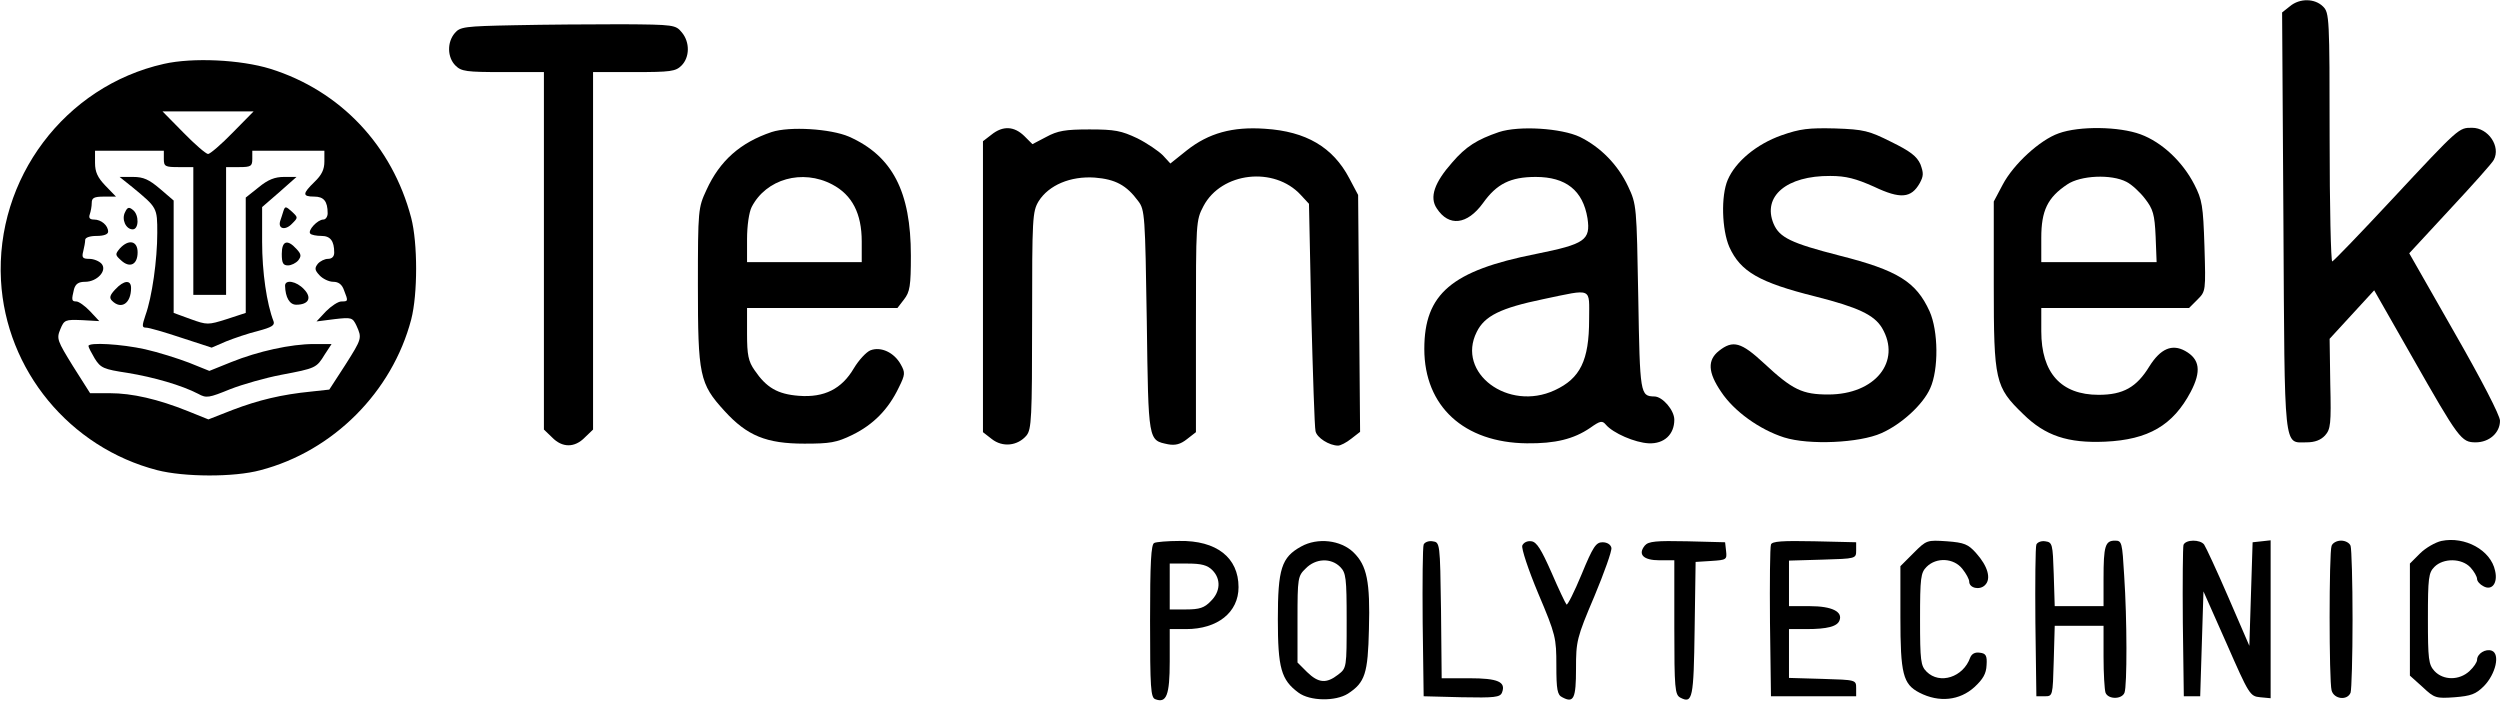
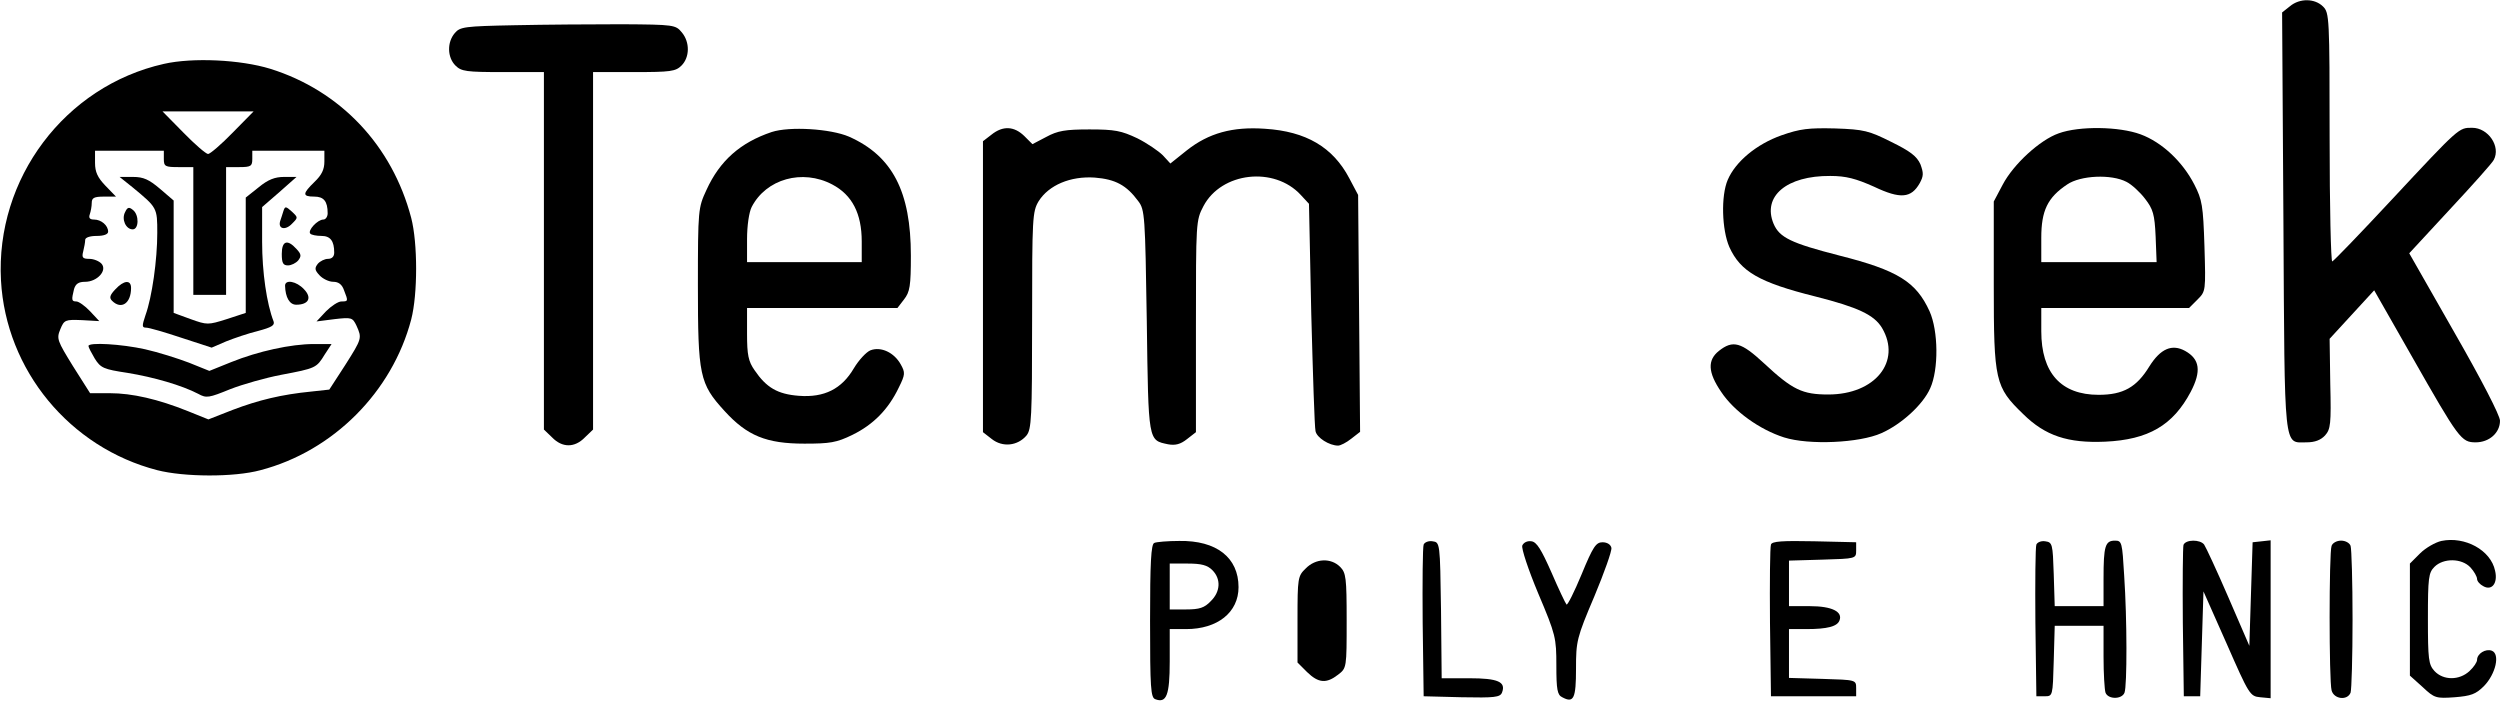
<svg xmlns="http://www.w3.org/2000/svg" height="214pt" preserveAspectRatio="xMidYMid meet" viewBox="0 0 763 214" width="763pt">
  <g transform="matrix(.1 0 0 -.1 0 214)">
    <path d="m6989 2121-24-19 4-639c4-710 0-673 71-673 25 0 43 7 56 21 17 19 19 35 16 158l-2 137 68 74 68 74 114-200c145-255 152-264 196-264 41 0 74 29 74 66 0 16-57 126-139 269l-138 242 124 134c68 73 129 141 134 151 22 41-17 98-66 98-41 0-38 3-246-220-95-102-176-186-181-188-4-2-8 168-8 377 0 368-1 382-20 401-25 25-71 26-101 1z" />
    <path d="m1570 2063c-153-3-166-5-182-24-24-28-23-74 2-99 18-18 33-20 145-20h125v-545-546l25-24c31-32 69-32 100 0l25 24v546 545h125c112 0 127 2 145 20 25 25 26 71 1 101-19 23-23 24-183 25-89 0-237-1-328-3z" />
    <path d="m500 1945c-302-68-514-350-497-661 15-274 210-510 477-579 82-21 234-22 315 0 222 58 402 239 460 460 20 77 20 233 0 310-58 221-216 388-430 455-91 28-237 35-325 15zm210-210c-35-36-69-65-75-65s-40 29-75 65l-64 65h139 139zm-210-80c0-23 4-25 45-25h45v-195-195h50 50v195 195h40c36 0 40 3 40 25v25h110 110v-33c0-24-8-41-30-62-37-36-38-45-1-45 29 0 41-14 41-51 0-10-6-19-13-19-18 0-49-34-40-43 3-4 19-7 34-7 27 0 39-15 39-51 0-12-7-19-19-19-10 0-24-7-31-15-10-13-10-19 5-35 10-11 29-20 42-20 16 0 27-8 33-26 13-33 13-34-8-34-10 0-31-14-47-30l-29-31 55 7c52 6 55 5 67-20 17-38 17-39-35-121l-48-74-55-6c-91-9-161-26-240-56l-74-29-62 25c-92 37-171 55-239 55h-60l-52 82c-48 78-51 84-39 113s15 30 66 28l53-3-28 30c-16 17-35 30-42 30-15 0-15 5-7 38 5 16 14 22 34 22 36 0 68 34 50 55-7 8-24 15-37 15-21 0-24 4-19 23 3 12 6 28 6 35s14 12 35 12c22 0 35 5 35 13 0 19-21 37-43 37-13 0-17 5-13 16 3 9 6 24 6 35 0 15 7 19 37 19h37l-32 33c-24 25-32 42-32 70v37h105 105z" />
    <path d="m405 1568c75-62 75-62 75-139 0-82-16-196-36-251-11-33-11-38 2-38 9 0 57-14 108-31l92-30 44 19c25 10 69 25 98 32 41 11 51 17 47 29-21 54-35 150-35 243v106l53 46 52 46h-38c-28 0-49-8-78-32l-39-31v-176-176l-58-19c-57-18-60-18-110 0l-52 19v172 171l-42 36c-33 28-50 36-82 36h-41z" />
    <path d="m382 1493c-12-22 2-53 23-53 19 0 20 44 1 59-12 10-17 9-24-6z" />
    <path d="m865 1496c-3-9-7-23-10-31-7-24 16-29 36-8 19 19 19 19 0 37-19 17-21 17-26 2z" />
-     <path d="m366 1382c-15-18-15-20 4-37 26-24 50-13 50 25 0 35-27 41-54 12z" />
    <path d="m860 1365c0-28 4-35 19-35 10 0 24 7 31 15 10 13 10 19-5 35-28 31-45 25-45-15z" />
    <path d="m352 1257c-17-18-19-26-10-35 28-28 58-8 58 39 0 26-22 24-48-4z" />
    <path d="m870 1268c1-36 14-58 34-58 38 0 49 21 24 47-23 25-58 31-58 11z" />
    <path d="m270 1084c0-4 9-21 19-38 18-29 27-33 100-44 80-13 166-38 216-64 25-14 33-12 97 14 38 15 109 35 156 44 106 20 108 21 133 62l21 32h-54c-70 0-170-22-252-55l-67-27-62 25c-34 13-94 32-134 41-72 16-173 22-173 10z" />
    <path d="m2355 1737c-95-32-158-87-199-177-25-54-26-59-26-291 0-275 5-300 81-383 69-76 128-100 244-100 78 0 98 3 147 27 63 31 109 77 141 144 20 40 20 46 6 71-20 36-60 55-92 43-13-5-36-30-51-55-37-63-90-90-168-84-65 5-99 25-135 78-19 27-23 47-23 111v79h229 230l20 26c18 23 21 41 21 134 0 195-56 304-189 363-56 24-181 32-236 14zm185-160c61-32 90-89 90-174v-63h-175-175v70c0 41 6 82 14 98 44 86 155 117 246 69z" />
    <path d="m3026 1729-26-20v-444-444l27-21c33-26 79-21 106 11 15 19 17 52 17 351 0 315 1 332 20 364 31 49 97 77 171 72 63-5 97-23 133-72 20-26 21-44 26-366 5-371 4-363 65-376 22-4 38 0 58 16l27 21v323c0 319 0 323 23 367 55 104 216 122 297 34l25-27 7-336c5-185 10-346 13-358 4-20 42-44 69-44 7 0 25 9 40 21l27 21-3 362-3 361-27 51c-50 95-132 143-257 151-99 7-172-13-239-66l-50-40-23 25c-13 13-48 37-78 52-49 23-68 27-146 27-74 0-97-4-132-23l-42-22-25 25c-31 30-65 32-100 4z" />
-     <path d="m4575 1737c-67-23-101-44-143-93-54-61-70-106-47-140 37-57 93-50 141 16 42 59 84 80 161 80 92 0 144-41 158-126 10-67-8-79-157-109-258-51-341-122-341-290 0-175 121-286 313-288 87-1 143 13 193 47 31 22 37 23 48 10 22-26 89-55 131-57 47-2 78 27 78 72 0 29-36 71-61 71-43 1-44 6-49 302-5 279-5 284-31 339-31 66-84 120-147 151-57 27-186 35-247 15zm275-572c0-125-27-180-105-216-142-66-301 53-238 178 24 49 73 73 203 100 153 32 140 37 140-62z" />
    <path d="m5437 1727c-76-27-140-80-164-136-21-49-18-152 5-205 34-75 91-108 263-151 130-33 179-56 203-96 60-102-21-203-164-203-79 0-109 14-196 95-70 65-95 72-138 38-35-28-34-65 7-125 39-59 117-115 192-139 76-24 230-17 297 13 61 27 127 87 149 137 26 57 25 175-2 235-41 90-97 125-275 170-148 38-183 55-201 97-35 84 40 147 173 146 48 0 78-8 134-33 80-38 113-35 139 11 12 22 12 31 2 58-11 24-30 39-89 68-68 34-83 38-171 41-81 2-107-1-164-21z" />
    <path d="m6283 1733c-57-20-138-94-171-157l-27-51v-255c0-293 4-311 90-394 67-66 136-89 250-84 132 6 207 50 261 152 33 63 28 100-17 125-40 22-75 7-109-47-39-64-80-87-155-87-115 0-175 67-175 194v71h225 226l26 26c25 25 25 26 21 162-4 125-7 142-31 189-36 70-99 129-164 153s-187 26-250 3zm207-148c16-8 42-32 57-52 24-31 29-47 32-115l3-78h-176-176v74c0 83 19 123 79 163 41 28 135 32 181 8z" />
    <path d="m7451 489c-18-4-48-21-65-38l-31-31v-171-171l39-35c36-34 41-35 98-31 49 4 64 9 89 34 36 37 50 98 24 108-19 7-45-9-45-28 0-7-10-22-23-34-31-29-80-29-107 0-18 20-20 35-20 160s2 140 20 158c27 27 83 27 110-2 11-12 20-28 20-35s9-17 19-22c26-15 45 9 36 47-13 63-92 106-164 91z" />
    <path d="m3523 483c-10-3-13-61-13-238 0-206 2-234 16-239 34-13 44 12 44 115v99h50c96 0 160 51 160 128 0 90-67 143-181 141-35 0-70-3-76-6zm177-83c27-27 25-66-5-95-19-20-34-25-75-25h-50v70 70h55c42 0 60-5 75-20z" />
-     <path d="m3971 472c-60-33-71-68-71-222 0-149 10-185 63-224 35-26 113-27 151-3 52 34 61 61 64 197 4 145-6 194-47 234-39 38-110 46-160 18zm119-62c18-18 20-33 20-164 0-144 0-145-26-165-36-28-60-26-95 8l-29 29v132c0 126 1 132 25 155 30 31 77 33 105 5z" />
+     <path d="m3971 472zm119-62c18-18 20-33 20-164 0-144 0-145-26-165-36-28-60-26-95 8l-29 29v132c0 126 1 132 25 155 30 31 77 33 105 5z" />
    <path d="m4345 478c-3-7-4-115-3-238l3-225 116-3c101-2 117 0 123 14 13 33-12 44-100 44h-84l-2 208c-3 206-3 207-26 210-12 2-24-3-27-10z" />
    <path d="m4646 475c-3-9 18-73 49-147 53-125 55-135 55-219 0-74 3-90 18-97 35-19 42-4 42 87 0 84 2 94 56 221 30 72 54 139 52 148-2 10-13 17-27 17-20 0-29-13-64-98-22-53-43-95-46-92s-24 47-46 98c-31 70-45 93-61 95-13 2-24-4-28-13z" />
-     <path d="m5020 475c-22-27-5-45 45-45h45v-205c0-187 2-205 18-214 38-20 41-3 44 209l3 205 48 3c46 3 48 4 45 30l-3 27-116 3c-94 2-118 0-129-13z" />
    <path d="m5405 478c-3-8-4-115-3-238l3-225h130 130v25c0 25-1 25-102 28l-103 3v74 75h53c64 0 94 8 101 26 11 27-23 44-90 44h-64v70 69l103 3c101 3 102 3 102 28v25l-128 3c-97 2-129 0-132-10z" />
-     <path d="m5840 452-40-40v-156c0-173 8-204 58-230 60-31 123-24 168 17 26 24 36 41 37 67 2 29-2 36-21 38-14 2-24-3-29-15-21-60-93-83-133-43-18 18-20 33-20 160s2 142 20 160c30 30 83 27 109-6 12-15 21-32 21-39 0-20 32-27 48-11 20 19 9 58-27 98-24 27-36 32-89 36-61 4-62 4-102-36z" />
    <path d="m6215 478c-3-7-4-115-3-238l3-225h25c25 0 25 0 28 108l3 107h74 75v-94c0-52 3-101 6-110 8-21 50-21 58 0s8 223-1 357c-6 102-7 107-28 107-30 0-35-16-35-116v-84h-75-74l-3 98c-3 92-4 97-26 100-12 2-24-3-27-10z" />
    <path d="m6664 477c-2-7-3-114-2-237l3-225h25 25l5 160 5 160 71-160c68-155 71-160 102-163l32-3v241 241l-27-3-28-3-5-158-5-158-64 148c-35 81-69 154-74 161-12 16-56 16-63-1z" />
    <path d="m7116 474c-8-20-8-412 0-441 7-27 48-32 58-7 3 9 6 109 6 224s-3 215-6 224-16 16-29 16-26-7-29-16z" />
  </g>
</svg>